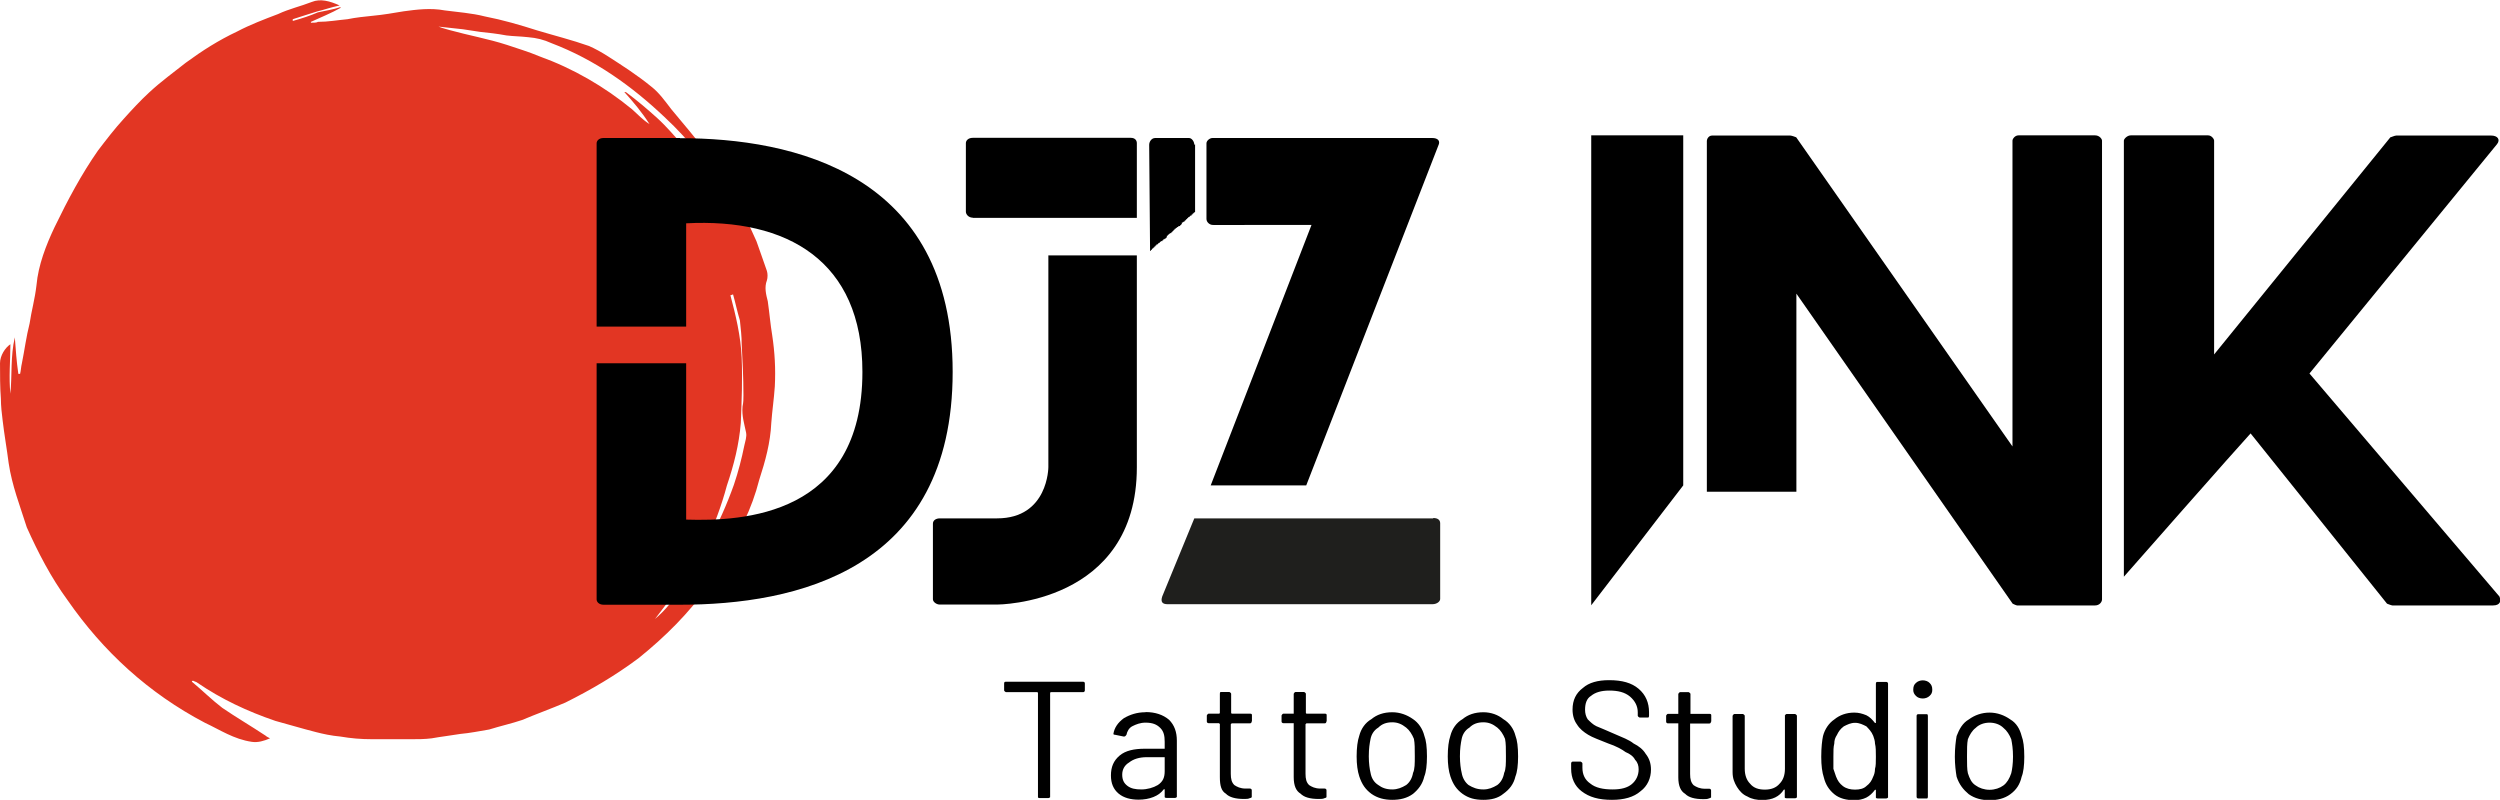
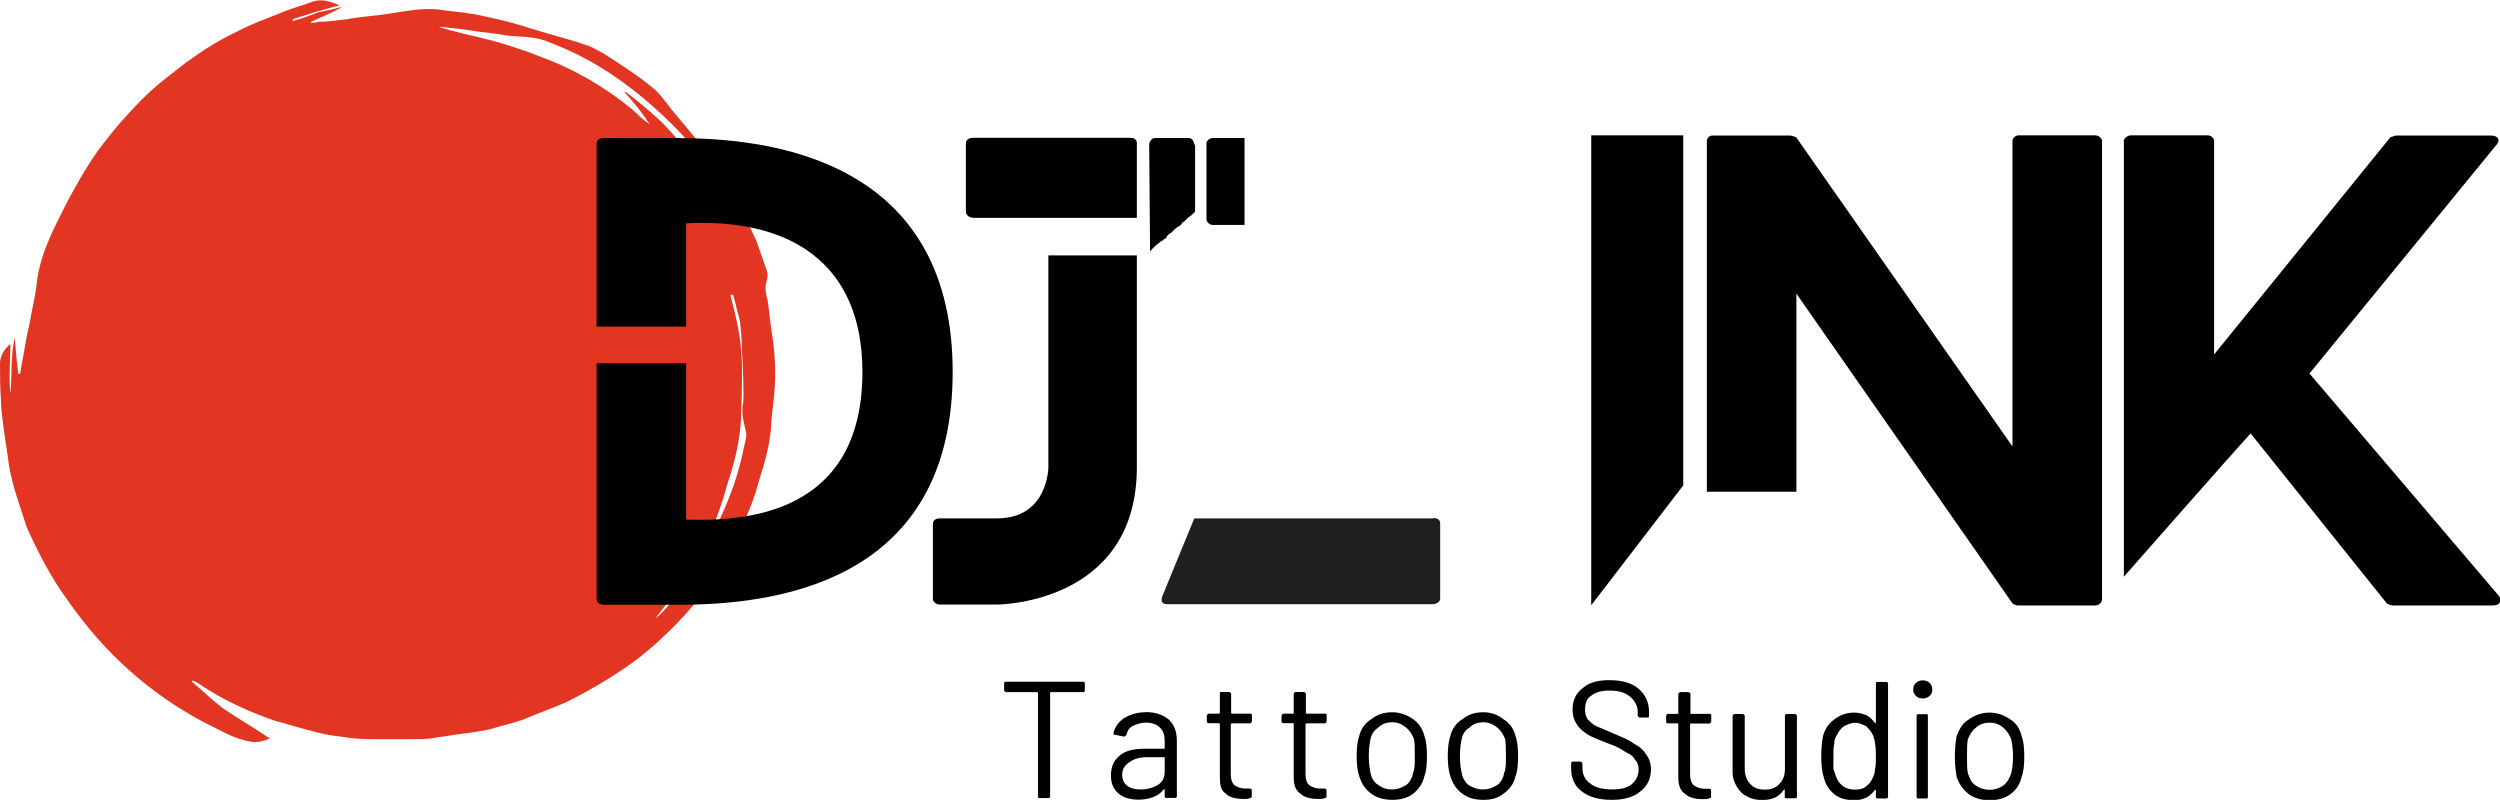
<svg xmlns="http://www.w3.org/2000/svg" id="Layer_1" data-name="Layer 1" viewBox="0 0 141.84 45.38">
  <defs>
    <style>
      .cls-1 {
        fill: #1f1f1d;
      }

      .cls-1, .cls-2, .cls-3 {
        fill-rule: evenodd;
      }

      .cls-2 {
        fill: #e23623;
      }
    </style>
  </defs>
  <path class="cls-2" d="m10.89,38.68c.59.49,1.13,1.03,1.72,1.48.79.54,1.63,1.03,2.46,1.58.05.05.15.1.25.15-.34.15-.69.25-1.03.2-1.03-.15-1.82-.69-2.66-1.08-3.2-1.68-5.77-4.04-7.79-6.95-.94-1.28-1.68-2.71-2.32-4.14-.39-1.23-.84-2.37-1.03-3.65-.1-.79-.25-1.63-.34-2.41-.05-.39-.1-.84-.1-1.23-.05-.64-.05-1.38-.05-2.02,0-.44.3-.89.59-1.08,0,.94-.1,1.87,0,2.81.1-1.08,0-2.12.25-3.2.05.69.1,1.38.2,2.07h.1c.05-.2.05-.39.1-.59.15-.74.25-1.53.44-2.27.1-.69.3-1.38.39-2.17.1-1.13.54-2.27,1.03-3.3.74-1.53,1.53-3.01,2.46-4.34.49-.64.94-1.23,1.48-1.82.44-.49.94-1.03,1.43-1.48.69-.64,1.38-1.13,2.07-1.68.94-.69,1.87-1.28,2.91-1.77.74-.39,1.53-.69,2.32-.99.64-.3,1.28-.44,1.92-.69.49-.2,1.03-.05,1.58.2-.49.1-.89.25-1.28.34-.49.15-.94.3-1.38.44v.1c.54-.15.99-.3,1.43-.49.44-.1.84-.15,1.28-.3v.05c-.54.3-1.13.54-1.68.79v.05c.15,0,.34,0,.39-.05.59,0,1.13-.1,1.68-.15.49-.1.99-.15,1.48-.2.54-.05,1.13-.15,1.72-.25.74-.1,1.53-.2,2.32-.05.74.1,1.53.15,2.27.34,1.03.2,2.02.49,2.96.79.99.3,1.97.54,2.96.89.34.15.69.34,1.08.59.84.54,1.68,1.08,2.46,1.72.44.34.79.84,1.13,1.28.69.84,1.43,1.68,2.07,2.56.49.74,1.03,1.48,1.48,2.32.44.84.89,1.72,1.28,2.61.2.54.39,1.13.59,1.68.05.15.05.39,0,.54-.15.39-.05.79.05,1.18.1.69.15,1.33.25,1.92.15.99.2,1.92.15,2.91-.05.74-.15,1.38-.2,2.07-.05,1.13-.34,2.17-.69,3.25-.2.79-.49,1.58-.84,2.32-.54,1.28-1.23,2.51-2.02,3.65-1.13,1.58-2.46,2.91-3.99,4.14-1.33.99-2.66,1.77-4.14,2.51-.79.34-1.63.64-2.46.99-.59.2-1.23.34-1.87.54-.59.1-1.08.2-1.63.25-.59.1-1.08.15-1.63.25-.39.05-.79.05-1.18.05h-2.17c-.69,0-1.23-.05-1.82-.15-.54-.05-.99-.15-1.38-.25-.79-.2-1.58-.44-2.32-.64-1.58-.54-3.06-1.23-4.43-2.17-.05-.05-.15-.05-.2-.1h-.1v.05h0Zm28.14-30.31c.89,1.03,1.58,2.07,2.32,3.15-.05-.1-.1-.2-.1-.25-.89-1.77-2.12-3.3-3.55-4.63-1.87-1.77-3.94-3.25-6.41-4.19-.44-.2-.84-.3-1.33-.34-.44-.05-.84-.05-1.23-.1-.54-.1-.99-.15-1.48-.2-.34-.05-.69-.1-.99-.15-.49-.05-.89-.1-1.38-.15.25.1.49.15.64.2,1.08.3,2.17.49,3.25.84.59.2,1.23.39,1.82.64,1.92.69,3.7,1.72,5.27,3.01.34.3.59.59.99.84-.44-.69-.94-1.28-1.43-1.82.05,0,.1,0,.15.05.59.44,1.18.94,1.72,1.43s1.03,1.08,1.53,1.63c.05.05.15.05.2.05h0Zm2.56,8.33s-.1.05-.15.05c.3,1.13.59,2.32.64,3.55.05,1.23,0,2.46-.05,3.7-.1,1.23-.39,2.37-.79,3.55-.3,1.13-.74,2.32-1.28,3.45.1-.05.15-.1.2-.2.59-1.08,1.08-2.17,1.48-3.3.25-.74.44-1.48.59-2.22.05-.25.15-.49.1-.74-.1-.49-.25-.94-.2-1.48.05-.25.05-.39.05-.64,0-.99-.05-1.97-.1-2.91,0-.44-.05-.84-.1-1.33-.15-.49-.25-.99-.39-1.48h0Zm-1.82,14.83s-.1,0-.1-.05c-.34.59-.79,1.28-1.13,1.87-.49.59-.89,1.13-1.38,1.77,1.18-.99,1.82-2.32,2.61-3.6h0Z" />
  <path class="cls-3" d="m118.86,7.68h-4.34c-.2,0-.34.2-.34.3v17.35l-12.27-17.54s-.25-.1-.34-.1h-4.43c-.2,0-.3.2-.3.3v19.91h5.08v-11.24l12.27,17.59s.2.1.25.1h4.43c.25,0,.39-.2.39-.34V7.98c0-.1-.15-.3-.39-.3h0Zm-23.36,0h-5.22v26.66l5.22-6.8V7.68h0Zm46.27,26.12l-10.74-12.61,10.64-13.01c.2-.25.05-.49-.34-.49h-5.37c-.1,0-.3.1-.34.1l-10,12.32V7.98c0-.1-.15-.3-.34-.3h-4.39c-.2,0-.39.2-.39.3v24.74h0s6.5-7.39,7.19-8.13l7.74,9.66s.25.1.3.1h5.72c.39,0,.49-.25.34-.54h0Z" />
-   <path class="cls-3" d="m68.84,12.76h5.57l-5.72,14.78h5.42l7.49-19.27c.15-.3-.05-.44-.34-.44h-12.42v4.93Z" />
  <path class="cls-3" d="m67.76,8.22c0-.2-.15-.39-.3-.39h-1.92c-.2,0-.34.2-.34.39l.05,6.01h.05v-.05h.05v-.05h0s.05,0,.05-.05h.05v-.05h.05v-.05h.05v-.05h.05v-.05h.05s.05-.05.05-.05h0s.05-.05.05-.05h.05v-.05h.05v-.05h.1v-.05h.05v-.05h.05l.05-.05h.05v-.05h.05v-.05h0v-.05h.05v-.05h.05v-.05h.05s0-.05.05-.05h.05v-.05h.05v-.05h.05v-.05h.05v-.05h.05v-.05h.05s0-.05.05-.05h0l.05-.05h.05v-.05h.1v-.05h.05v-.05h.05v-.05h0v-.05h.05l.05-.05h.05v-.05h.05v-.05h.05v-.05h.05v-.05h.05v-.05h.05l.05-.05h0l.05-.05h.05v-.05h.05v-.05h.05v-.05h.05s0-.05.05-.05h0v-.59h0v-.05h0v-3.2h0Z" />
  <path class="cls-3" d="m59.48,14.48v12.02s0,2.91-2.91,2.91h-3.25c-.2,0-.39.1-.39.3v4.29c0,.15.2.3.39.3h3.25s7.93,0,7.93-7.79v-12.02h-5.03Z" />
  <path class="cls-3" d="m38.58,7.83h-4.34c-.25,0-.39.15-.39.3v10.4h5.08v-5.86c5.72-.3,10,2.12,10,8.43,0,8.18-6.8,8.48-10,8.38v-8.87h-5.08v13.4c0,.15.15.3.39.3h4.34c6.55,0,15.47-1.92,15.47-13.21s-9.07-13.26-15.47-13.26h0Z" />
  <path class="cls-3" d="m55.19,12.36h9.31v-4.24c0-.15-.1-.3-.34-.3h-8.97c-.25,0-.39.15-.39.3v3.89c0,.15.15.34.39.34h0Z" />
  <path class="cls-1" d="m81.31,29.41h-13.55l-1.82,4.43c-.1.3,0,.44.3.44h15.03c.25,0,.44-.15.44-.3v-4.29c0-.2-.15-.3-.39-.3h0Z" />
  <path class="cls-3" d="m68.79,12.76h1.82v-4.93h-1.82c-.15,0-.34.15-.34.3v4.29c0,.2.2.34.34.34h0Z" />
  <path d="m61.45,38.68q.1,0,.1.1v.39s0,.1-.1.1h-1.82s-.05,0-.05.05v5.91s-.05.05-.1.05h-.49s-.1,0-.1-.05v-5.91s0-.05-.05-.05h-1.77s-.1-.05-.1-.1v-.39c0-.1.05-.1.1-.1h4.39Z" />
  <path d="m65,40.4c.54,0,.99.15,1.33.44.3.3.44.69.44,1.18v3.2s-.05.05-.1.05h-.49s-.1,0-.1-.05v-.44h-.05c-.15.2-.34.34-.59.44-.25.1-.54.15-.84.15-.44,0-.84-.1-1.13-.34-.3-.25-.44-.59-.44-1.03,0-.49.15-.84.49-1.13s.84-.39,1.43-.39h1.13v-.39c0-.34-.05-.59-.25-.79-.2-.2-.44-.3-.84-.3-.3,0-.54.1-.74.2-.2.1-.3.3-.34.49-.05.05-.05.1-.15.1l-.49-.1s-.1,0-.1-.05c.05-.34.25-.64.59-.89.34-.2.74-.34,1.23-.34h0Zm-.25,4.39c.34,0,.69-.1.94-.25.3-.2.39-.44.39-.79v-.79h-1.03c-.39,0-.74.1-.99.3-.25.15-.39.39-.39.69s.1.49.3.64c.2.15.44.2.79.2h0Z" />
  <path d="m71.01,40.94q0,.1-.1.1h-1.03s-.05.05-.05.05v2.81c0,.3.05.49.2.64.15.1.34.2.64.2h.25s.1,0,.1.1v.39s-.05.05-.1.05c-.1.05-.2.05-.34.05-.49,0-.84-.1-1.03-.3-.25-.15-.34-.44-.34-.94v-3.01l-.05-.05h-.59s-.1,0-.1-.1v-.34s.05-.1.1-.1h.59s.05,0,.05-.05v-1.08s0-.1.05-.1h.49s.1.05.1.1v1.08s0,.05.05.05h1.03c.1,0,.1.05.1.1v.34Z" />
  <path d="m75.25,40.94q0,.1-.1.1h-1.03s-.05.05-.05.05v2.81c0,.3.05.49.2.64.15.1.34.2.64.2h.25s.1,0,.1.1v.39s-.05.05-.1.05c-.1.05-.2.05-.34.05-.49,0-.84-.1-1.03-.3-.25-.15-.39-.44-.39-.94v-3.06h-.59s-.1,0-.1-.1v-.34s.05-.1.1-.1h.59v-1.13s.05-.1.1-.1h.49s.1.05.1.1v1.08s0,.05.05.05h1.03c.1,0,.1.05.1.1v.34Z" />
  <path d="m78.99,45.38c-.44,0-.84-.1-1.18-.34-.34-.25-.54-.54-.69-.99-.1-.3-.15-.69-.15-1.13,0-.49.05-.89.15-1.18.1-.39.34-.74.69-.94.3-.25.69-.39,1.18-.39.44,0,.84.15,1.18.39.3.2.54.54.64.94.1.25.15.64.15,1.18,0,.49-.05.89-.15,1.13-.1.44-.34.74-.64.99-.34.25-.74.34-1.18.34h0Zm0-.59c.3,0,.54-.1.79-.25.2-.15.34-.39.39-.69.1-.2.1-.54.1-.94,0-.44,0-.74-.05-.99-.1-.25-.25-.49-.44-.64-.25-.2-.49-.3-.79-.3-.34,0-.59.1-.79.3-.25.15-.39.39-.44.64-.05.25-.1.54-.1.99,0,.39.05.74.1.94.05.3.2.54.44.69.2.15.44.25.79.25h0Zm5.17.59c-.49,0-.84-.1-1.18-.34-.34-.25-.54-.54-.69-.99-.1-.3-.15-.69-.15-1.13,0-.49.05-.89.15-1.18.1-.39.34-.74.69-.94.3-.25.69-.39,1.18-.39.44,0,.84.15,1.13.39.34.2.59.54.69.94.1.25.15.64.15,1.18,0,.49-.05.89-.15,1.13-.1.44-.34.74-.69.99-.3.25-.69.34-1.13.34h0Zm0-.59c.3,0,.54-.1.79-.25.2-.15.34-.39.39-.69.1-.2.1-.54.1-.94,0-.44,0-.74-.05-.99-.1-.25-.25-.49-.44-.64-.25-.2-.49-.3-.79-.3-.34,0-.59.1-.79.3-.25.15-.39.39-.44.64-.05.25-.1.54-.1.99,0,.39.05.74.1.94.05.3.2.54.39.69.25.15.49.25.84.25h0Zm7.29.59c-.74,0-1.28-.15-1.72-.49-.39-.3-.59-.74-.59-1.28v-.3s0-.1.1-.1h.44s.1.05.1.1v.25c0,.39.15.69.44.89.3.25.74.34,1.28.34.49,0,.84-.1,1.08-.3s.39-.49.39-.84c0-.2-.05-.39-.2-.54-.1-.2-.3-.34-.54-.44-.2-.15-.54-.34-.99-.49-.49-.2-.89-.34-1.13-.49-.25-.15-.49-.34-.64-.59-.15-.2-.25-.49-.25-.84,0-.54.2-.94.59-1.23.34-.3.84-.44,1.48-.44.74,0,1.28.15,1.68.49s.59.79.59,1.33v.2s0,.1-.05.1h-.49s-.1-.05-.1-.1v-.2c0-.34-.15-.64-.44-.89-.3-.25-.69-.34-1.18-.34-.44,0-.79.1-1.03.3-.25.15-.34.44-.34.79,0,.2.05.39.15.54.15.15.3.3.49.39.25.1.59.25,1.03.44s.84.34,1.08.54c.3.15.54.34.69.59.2.25.3.54.3.89,0,.49-.2.94-.59,1.23-.39.34-.94.49-1.63.49h0Zm5.62-4.43q0,.1-.1.1h-1.08v2.86c0,.3.05.49.2.64.15.1.34.2.64.2h.25s.1,0,.1.1v.39s-.05.05-.1.05c-.1.05-.2.05-.34.05-.49,0-.84-.1-1.03-.3-.25-.15-.39-.44-.39-.94v-3.06h-.59s-.1,0-.1-.1v-.34s.05-.1.1-.1h.59v-1.13s.05-.1.1-.1h.49s.1.05.1.1v1.13h1.08c.1,0,.1.05.1.1v.34Zm4.19-.34s.05-.1.1-.1h.49s.1.05.1.1v4.63s-.05.05-.1.05h-.49s-.1,0-.1-.05v-.44h-.05c-.25.39-.64.59-1.23.59-.3,0-.59-.05-.84-.2-.25-.1-.44-.3-.59-.54-.15-.25-.25-.49-.25-.84v-3.2s.05-.1.1-.1h.49s.1.05.1.1v3.01c0,.34.1.64.3.84.2.25.49.34.84.34s.64-.1.84-.34c.2-.2.3-.49.3-.84v-3.01Zm5.17-1.82c0-.1.05-.1.1-.1h.49s.1,0,.1.1v6.46s-.05.05-.1.05h-.49s-.1,0-.1-.05v-.44h-.05c-.15.2-.3.34-.49.44-.2.1-.44.15-.69.15-.44,0-.84-.1-1.13-.34-.3-.25-.49-.54-.59-.94-.1-.3-.15-.69-.15-1.18,0-.54.05-.94.1-1.18.1-.39.34-.74.64-.94.3-.25.69-.39,1.13-.39.25,0,.44.05.69.15.2.1.34.25.49.44h.05v-2.22Zm-.15,5.27c.05-.1.1-.25.1-.44.05-.15.05-.39.05-.69s0-.54-.05-.74c0-.15-.05-.3-.1-.44-.1-.25-.25-.39-.39-.54-.2-.1-.39-.2-.64-.2s-.44.1-.64.2c-.2.15-.3.3-.39.49-.1.15-.15.3-.15.49-.05.2-.05.39-.05.74v.69c.05.15.1.3.15.44.1.25.2.39.39.54.2.15.44.2.69.2s.49-.05.64-.2c.2-.15.3-.3.39-.54h0Zm2.81-4.43c-.15,0-.3-.05-.39-.15-.1-.1-.15-.2-.15-.34,0-.2.05-.3.15-.39.1-.1.25-.15.39-.15s.3.05.39.15c.1.1.15.2.15.39,0,.15-.05.25-.15.34-.1.1-.25.15-.39.15h0Zm-.25,5.67q-.1,0-.1-.1v-4.58q0-.1.1-.1h.49s.05,0,.05.1v4.58q0,.1-.05.1h-.49Zm4.04.1c-.44,0-.84-.1-1.18-.34-.3-.25-.54-.54-.69-.99-.05-.3-.1-.69-.1-1.13,0-.49.05-.89.1-1.18.15-.39.34-.74.69-.94.34-.25.74-.39,1.18-.39s.84.15,1.18.39c.34.2.54.54.64.94.1.25.15.64.15,1.18,0,.49-.05.89-.15,1.13-.1.44-.3.74-.64.99-.34.25-.74.34-1.18.34h0Zm0-.59c.3,0,.59-.1.79-.25.2-.15.34-.39.44-.69.05-.2.1-.54.1-.94,0-.44-.05-.74-.1-.99-.1-.25-.25-.49-.44-.64-.2-.2-.49-.3-.79-.3s-.59.1-.79.3c-.2.15-.34.39-.44.64-.05.25-.05.54-.05.99,0,.39,0,.74.05.94.1.3.2.54.44.69.2.15.49.25.79.25h0Z" />
</svg>